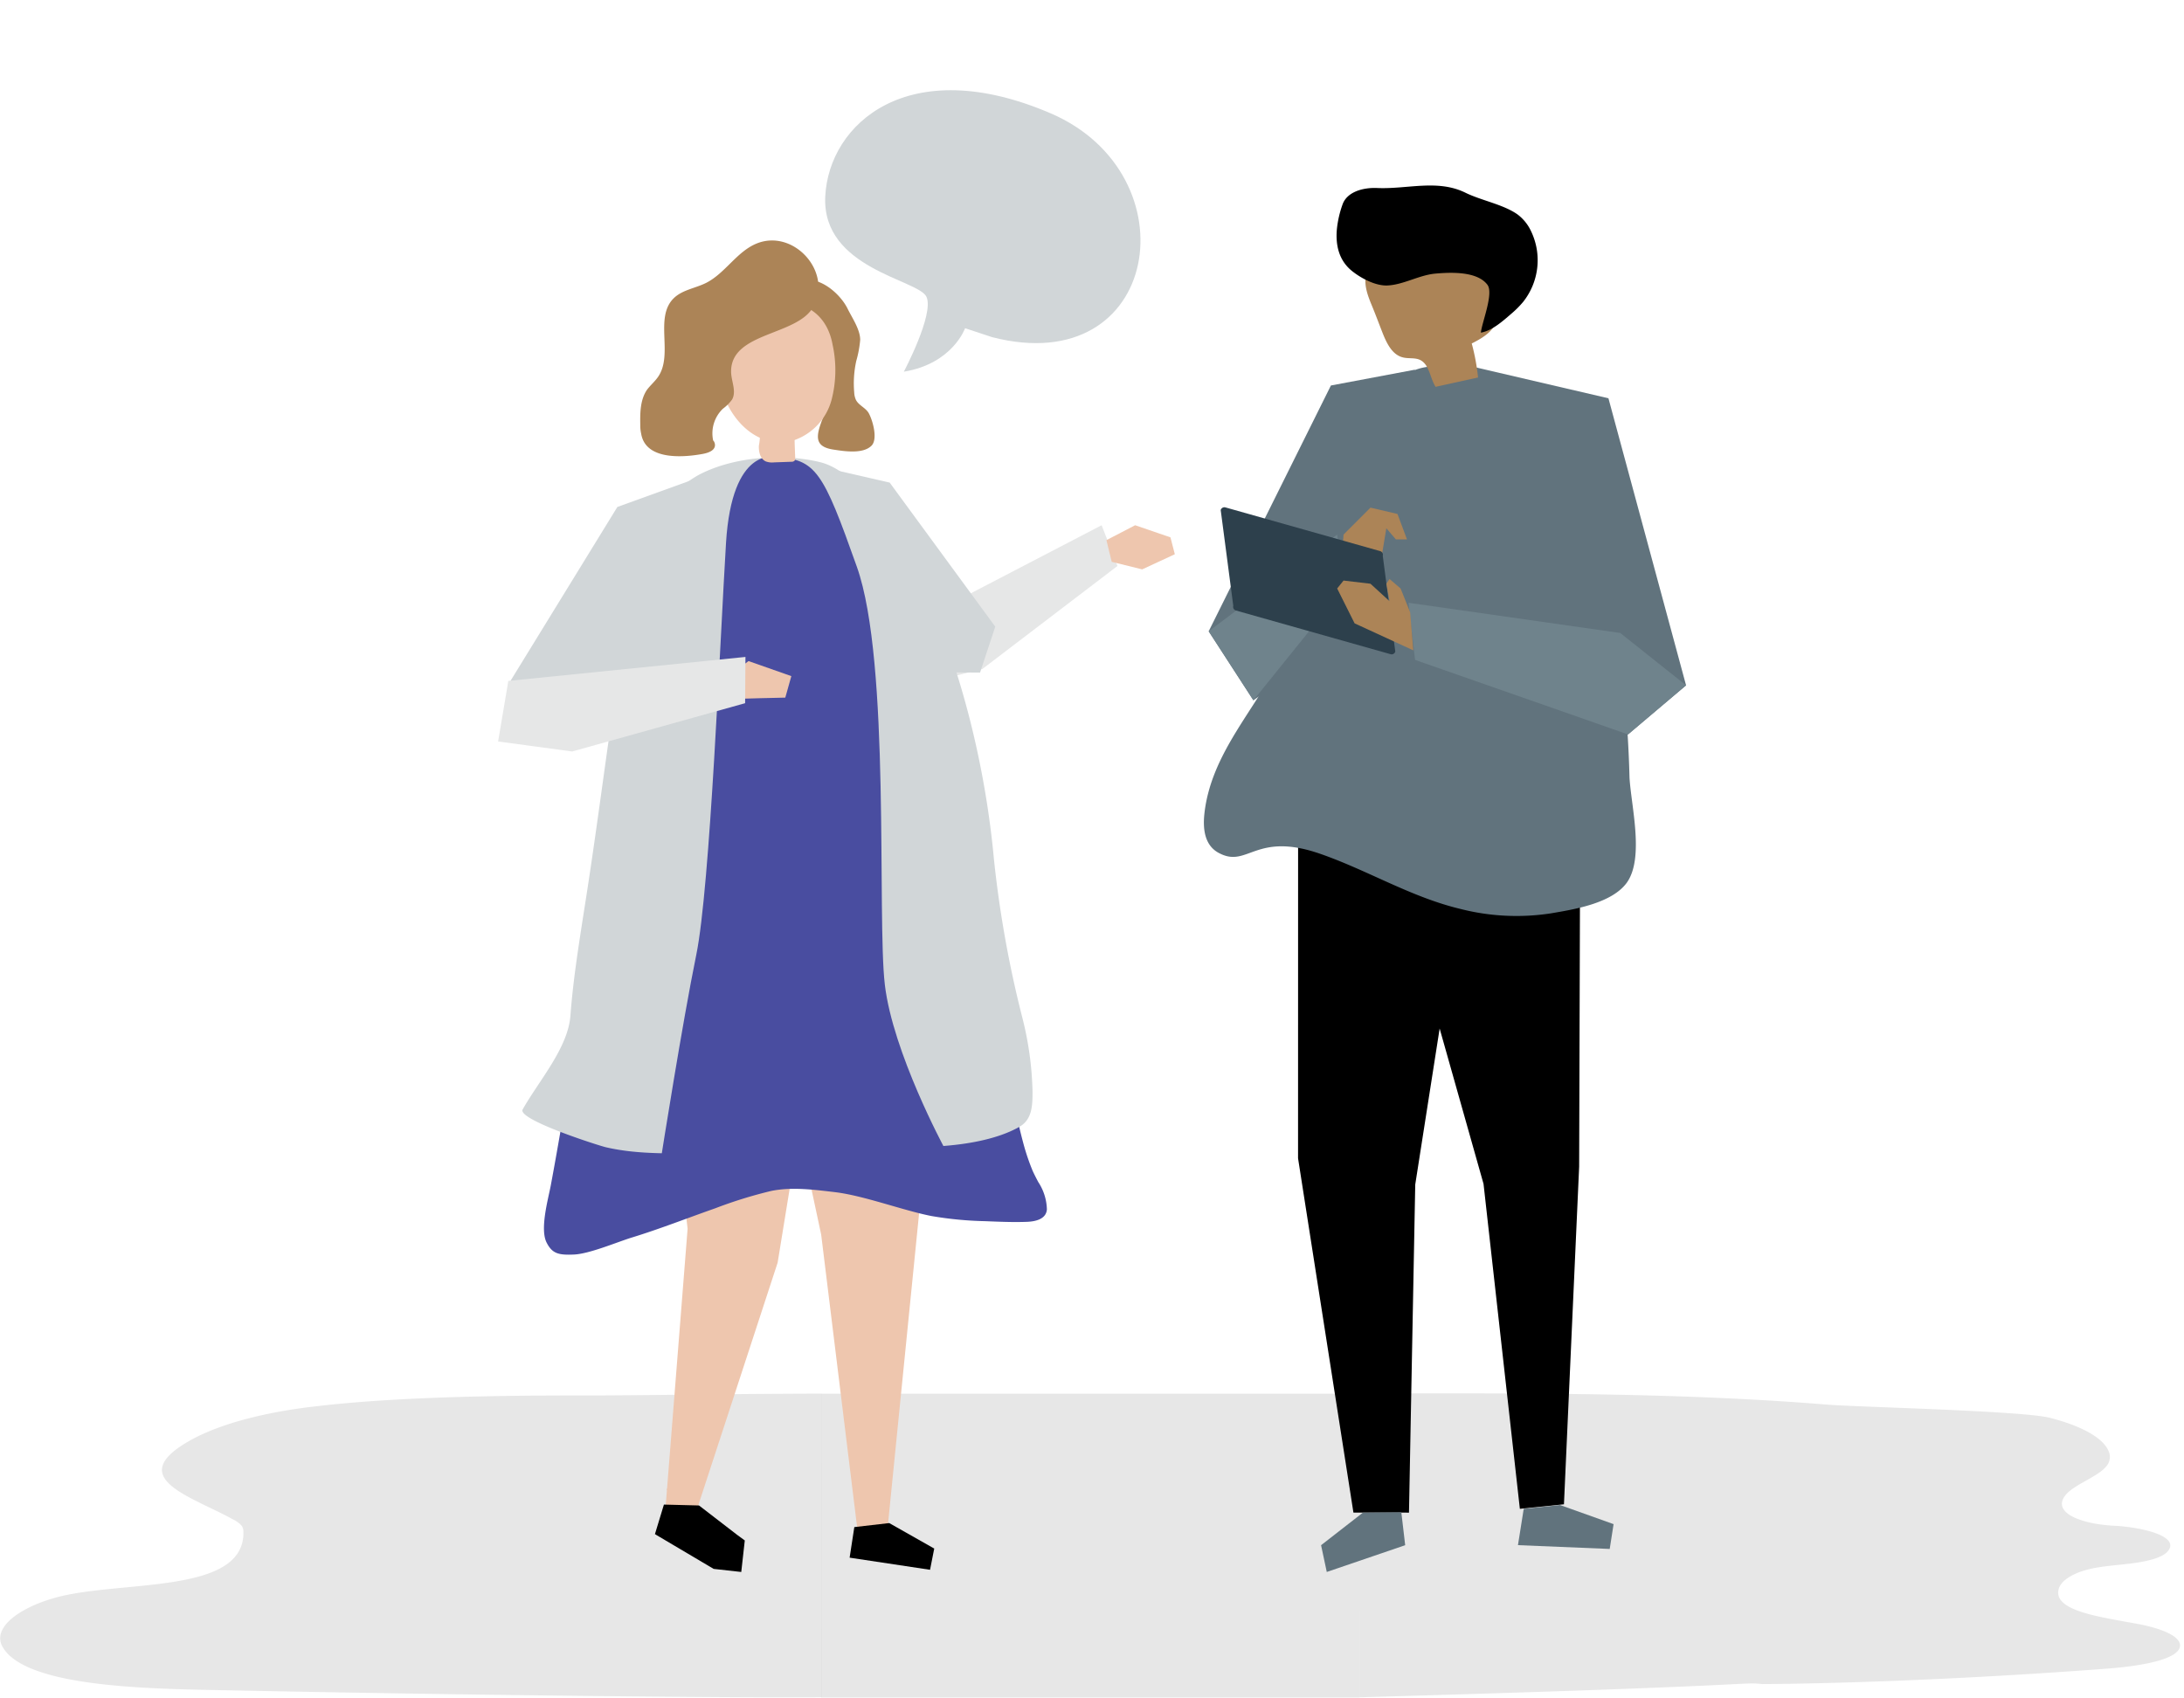
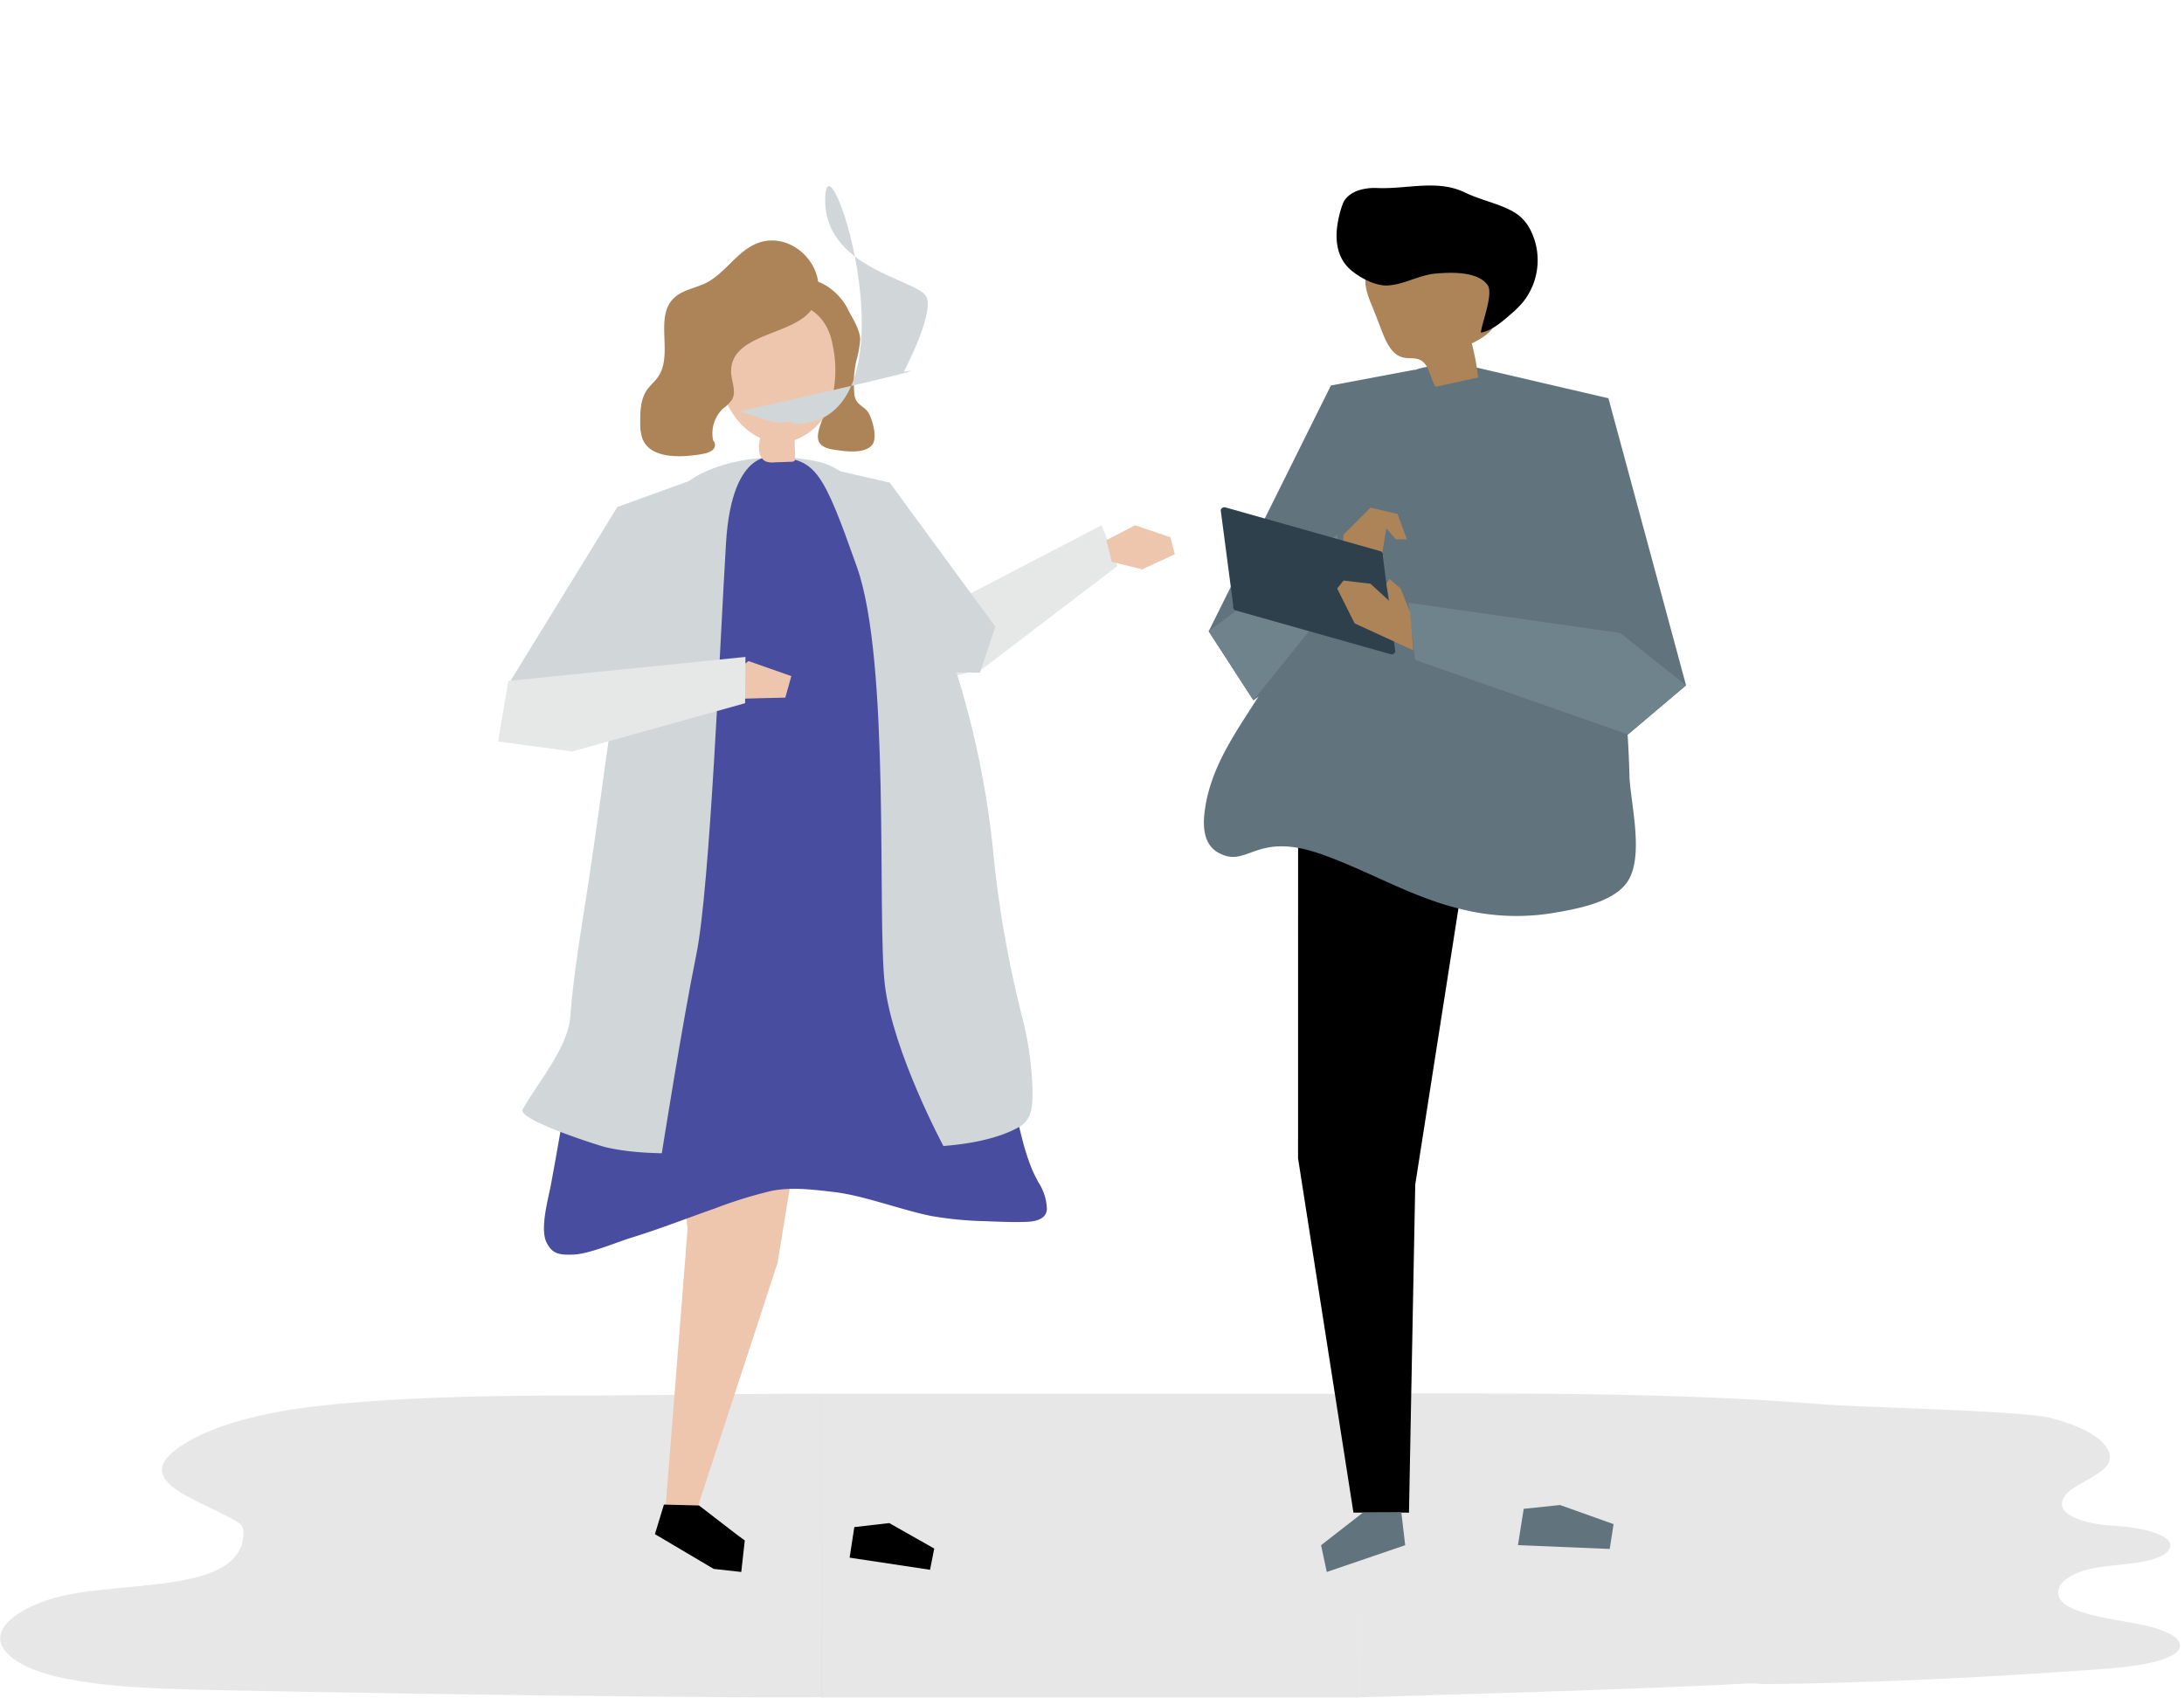
<svg xmlns="http://www.w3.org/2000/svg" height="303.81" viewBox="0 0 390.8 303.81">
  <title>all-characters</title>
  <g id="shadow">
    <path d="M147,249.41c-20.29.07-21.89.22-39.69.33-8,0-28.53-.1-45.08,1.36-2,.17-3.9.37-5.84.6-8.78,1-17.16,3.08-22.65,6.25-11.48,6.62.47,9.82,8,14a4.81,4.81,0,0,1,1.52,1.12,2,2,0,0,1,.3,1.13c.17,11.38-22.54,8.47-34,11.83-6.48,1.89-11,5.43-9.08,8.74,4.19,7.27,26.57,7.47,39.82,7.73,56.84,1.15,101.85,1.37,106.72,1.24Z" fill="#272525" opacity="0.11" />
    <rect x="146.98" y="249.42" width="96.27" height="54.386" fill="#272525" opacity="0.11" />
    <path transform="translate(96.27 0)" d="M147,303.76c73.93-2.08,67.85-2.77,72.07-2.37,0,0,25,0,61.59-2.75,5.83-.44,13.13-1.58,13.16-4.17,0-1.8-3.83-3.15-7.62-3.85-6.64-1.24-15.32-2.32-14.06-6.34.46-1.47,2.63-2.82,5.63-3.5,2.32-.53,5-.67,7.51-1s5.09-.91,6.15-1.95c2.85-2.82-4.32-4.51-9.37-4.77-6-.31-11-2.3-8.88-5.29,1.45-2.08,6.18-3.48,7.62-5.57a2.52,2.52,0,0,0,.19-2.6c-1.12-2.51-5.4-4.58-10.47-5.86s-34.21-1.9-40-2.37c-22.5-1.83-45.51-2-68.4-2l-15.16,0Z" fill="#272525" opacity="0.11" />
  </g>
  <g id="julie-talking" transform="translate(0 0)">
    <g>
      <polygon points="161.32 112.63 197.12 94 199.96 101.29 175.78 119.73 163.5 122.8 161.32 112.63" fill="#e6e7e7" />
      <g>
        <polygon points="147.43 177.37 116.71 166.07 123.04 219.89 119.37 266.32 119.27 266.63 119.34 266.64 119.1 269.73 124.52 270.71 124.52 270.71 124.52 270.71 139.15 225.97 146.32 181.9 146.32 181.9 147.43 177.37" fill="#eec6ae" />
        <polygon points="125.08 269.43 118.8 269.27 117.19 274.57 117.35 274.62 117.31 274.63 127.7 280.78 132.64 281.33 133.27 275.69 131.93 274.71 125.08 269.43" />
      </g>
      <g>
-         <polygon points="168.35 178.29 158.85 273.23 153.52 274.54 146.94 220.96 136.35 171.41 168.35 178.29" fill="#eec6ae" />
        <polygon points="159.12 272.58 167.17 277.14 166.42 280.94 152.03 278.77 152.87 273.3 159.12 272.58" />
      </g>
      <g>
        <path d="M185.71,211.44l.06.1A.47.47,0,0,0,185.71,211.44Z" fill="#494ea0" />
        <polygon points="185.71 211.44 185.71 211.44 185.71 211.44 185.71 211.44" fill="#494ea0" />
        <path d="M185.78,211.54c-.35-.67-.7-1.34-1-2a39.76,39.76,0,0,1-1.57-4.57,98.39,98.39,0,0,1-2.41-11.58c-1.26-8-2-16.12-2.48-24.21q-.21-3.48-.36-7a15.28,15.28,0,0,0-.1-2.62c-4-17.35-7.6-27-16.69-42.82l-27.85-6.61s-9.45,6-20.85,32.92a94.36,94.36,0,0,0-7.17,30.8c-2.46,12.75-4.36,25.57-6.75,38.33-.47,2.47-2,7.86-.71,10.26,1,1.94,2.16,2.2,4.88,2.08s7.57-2.17,10.2-3c5.08-1.55,10-3.5,15-5.25A80.16,80.16,0,0,1,138,213.14c3.7-.75,7.58-.23,11.28.2,5.22.6,12.26,3.28,17.4,4.29a64.21,64.21,0,0,0,9.61.92c2.47.1,5,.21,7.42.12,1.73-.06,3.5-.55,3.62-2.24A9.33,9.33,0,0,0,185.78,211.54Z" fill="#494da0" />
      </g>
      <path d="M182.76,201.44c1.94-1.35,2-3.7,2-6.06a58.57,58.57,0,0,0-1.82-13.23,198.41,198.41,0,0,1-5.07-28.21c-2.49-27-11-45.09-11-45.09l-2.75-7.33c-.55-1-1.11-1.9-1.71-2.83-3.43-5.39-9.39-14.54-15.77-16l-.4-.1c-6.71-1.47-15.3-.78-21.36,2.48a20.71,20.71,0,0,0-3.19,2.26c-3,2.39-5.38,3.68-6.65,7.32-1.11,3.17-1.37,6.62-2,9.89-1.25,6.66-2,13.4-3,20.1-1.86,12.56-3.44,25.16-5.43,37.69-1,6.46-2.05,12.92-2.54,19.44-.43,5.77-5.63,11.62-8.55,16.79-1,1.8,13.59,6.46,14.9,6.76,6.06,1.41,12.5,1.05,18.75,1.08q20.53.09,41-1.26c4.54-.3,10.13-1.17,14.16-3.43Z" fill="#d1d6d8" />
      <g>
        <path d="M148.37,64.58c1.41,3.41,0,7.26-1.25,10.55-1.11,2.92-1.43,4.81,2,5.33,1.9.29,5.29.85,6.83-.7,1.16-1.18.22-4.49-.48-5.78-.54-1-1.8-1.41-2.31-2.41a3.6,3.6,0,0,1-.31-1.35,18.7,18.7,0,0,1,.37-5.63,19.55,19.55,0,0,0,.7-3.77c0-1.86-1.44-3.92-2.25-5.57-1.5-3.07-6.26-7-9.8-4.24a5.51,5.51,0,0,0-1.58,2.58,4.39,4.39,0,0,0-.36,1.78c.15,2.43,2.39,2.68,4,3.72A12.22,12.22,0,0,1,148.37,64.58Z" fill="#ac8457" />
        <path d="M142.27,78.72a10.52,10.52,0,0,0,6.5-7.06,21.14,21.14,0,0,0,.23-9.88c-1.91-10.91-15.53-9.22-19.55-.46C126,69,133,81.61,142.27,78.72Z" fill="#eec6ae" />
      </g>
      <path d="M135.3,43.62c-3.5,1.48-5.54,5.27-8.93,7-2,1-4.32,1.25-5.86,2.8-3.44,3.46,0,10-2.74,14-.57.84-1.37,1.5-2,2.34-1.23,1.81-1.24,4.15-1.2,6.34a6.49,6.49,0,0,0,.16,1.52c.83,5,8.12,4.15,11,3.62,3.16-.58,2-2.28,2-2.28l-.12-.13a6.12,6.12,0,0,1,1.74-5.68A7.58,7.58,0,0,0,131,71.5c.84-1.51-.2-3.35-.18-5.08.06-7,11.77-6.31,14.69-11.47C149.07,48.62,141.91,40.83,135.3,43.62Z" fill="#ac8457" />
      <polygon points="134.35 91.2 127.58 84.54 110.47 90.73 91.39 121.78 92.29 132.26 103.88 130.59 134.35 91.2" fill="#d1d6d8" />
      <polygon points="146.43 83.44 159.2 86.37 178.09 112.15 175.37 120.37 163.34 120.3 146.43 83.44" fill="#d1d6d8" />
      <path d="M138.69,81.82s-7.71-2.09-8.78,15.36-2.84,61.6-5.32,73.7-6.22,35.85-6.22,35.85l23.61.83,27-2.14s-9.23-17.09-10.65-29.2,1.06-57.68-5-74.77S146,82.12,138.69,81.82Z" fill="#494da0" />
      <polygon points="197.98 96.67 203.12 94 209.44 96.17 210.22 99.19 204.38 101.9 198.93 100.55 197.98 96.67" fill="#eec6ae" />
      <path d="M130,126.48c.1-1,.84-5.88.84-5.88l3.1-2.29L141.6,121l-1.08,3.85s-9,.19-9.16.27S130,126.48,130,126.48Z" fill="#eec6ae" />
      <polygon points="90.96 121.86 133.39 117.57 133.33 125.85 102.38 134.49 89.13 132.7 90.96 121.86" fill="#e6e7e7" />
-       <path d="M161.73,66.52s5.44-10.26,4.06-13.38-18.77-5-18.12-18S162.53,9.34,188,20.28s19.71,47.84-10.47,40.06l-4.84-1.6S170.46,65.09,161.73,66.52Z" fill="#d1d6d8" />
+       <path d="M161.73,66.52s5.44-10.26,4.06-13.38-18.77-5-18.12-18s19.71,47.84-10.47,40.06l-4.84-1.6S170.46,65.09,161.73,66.52Z" fill="#d1d6d8" />
      <path d="M142.18,78.16c0,1.25.07,2.51.11,3.76a.85.85,0,0,1-.11.53.79.79,0,0,1-.58.19l-3.07.11a3.29,3.29,0,0,1-1.5-.17c-1-.45-1.31-1.76-1.23-2.87a9.71,9.71,0,0,0,.08-3.31c2.18.89,4-1.6,6.19-.71Z" fill="#eec6ae" />
    </g>
  </g>
  <g id="alex-device" transform="translate(521.89 0) scale(-1 1) translate(113.68 0)">
    <g>
      <g>
        <polygon points="175.93 143.46 175.94 207.29 166.03 270.7 156.09 270.71 154.97 211.99 145.79 153.31 175.93 143.46" />
        <polygon points="156.77 276.54 170.8 281.33 171.82 276.54 164.33 270.71 157.46 270.64 156.77 276.54" fill="#61737d" />
      </g>
      <g>
-         <polygon points="159.85 151.33 142.75 211.88 136.25 270.03 128.36 269.22 125.64 208.8 125.47 152.91 159.85 151.33" />
        <polygon points="135.56 270.03 136.59 276.53 120.17 277.21 119.48 272.77 129.06 269.35 135.56 270.03" fill="#61737d" />
      </g>
      <path d="M176.4,62.41Z" fill="#f1cc3f" />
      <polygon points="145 65.55 120.4 71.28 106.51 122.65 116.93 131.45 124.39 118.95 145 65.55" fill="#61737d" />
      <polygon points="155.02 66.16 170.06 68.99 191.93 112.98 183.93 125.33 171.21 116.39 155.02 66.16" fill="#61737d" />
      <path d="M116.63,139.16h0c.15-6.08.59-12.14,1.21-18.18s1.4-11.84,2.25-17.74c.7-4.88,3.18-17,5-21.58,4.57-11.27,3.11-12.29,23.59-15.86,9-1.56,11.16,4.71,18.58,11.86.73.7.73,4.95.9,6.08.32,2,.65,4,1,5.91,1.85,9.51,5.62,19.27,9.89,28.1,4.48,9.26,12.42,17,13.64,27.81.37,3.29-.26,6-2.79,7.2-5,2.5-6.41-3.91-17.8,0-8.56,2.95-16.26,7.75-25.14,9.89a40.53,40.53,0,0,1-16.26.81c-4.19-.71-10.85-1.78-13.56-5.45C113.94,153.6,116.34,144.24,116.63,139.16Z" fill="#61737d" />
      <path d="M151.33,69.23l-7.6-1.67a38.4,38.4,0,0,1,1.13-6.09c-2-1-4.38-2.42-4.49-4.7a6.38,6.38,0,0,1,.37-2.11q1.27-4.27,2.53-8.54a7.79,7.79,0,0,1,1.25-2.8c1.13-1.4,3.07-1.84,4.87-1.94A16.06,16.06,0,0,1,161.92,46a7,7,0,0,1,1.84,3.13c.43,1.84-.27,3.73-1,5.49s-1.27,3.24-1.91,4.87c-.73,1.86-1.72,4-3.66,4.47-1,.27-2.18,0-3.13.48C152.41,65.29,152.34,67.65,151.33,69.23Z" fill="#ac8457" />
      <polygon points="191.93 112.98 168.94 95.67 167.8 105.32 183.93 125.33 191.93 112.98" fill="#6f838c" />
      <polygon points="167.8 95.67 162.98 90.85 158.15 91.98 156.45 96.53 158.44 96.53 160.14 94.54 160.99 99.65 168.23 101.92 167.8 95.67" fill="#ac8457" />
      <path d="M187.53,108.42l2.25-17.14a.69.69,0,0,0-.85-.47l-27.68,7.82a.69.69,0,0,0-.47.85l-2.24,17.13a.68.68,0,0,0,.84.47l27.68-7.82A.68.68,0,0,0,187.53,108.42Z" fill="#2d404c" />
      <path d="M106.51,122.65l11.78-9.37,37.88-5.4L155,118.1s-38.19,13.35-38.11,13.35Z" fill="#6f838c" />
      <polygon points="155.88 109.58 157.59 105.32 159.57 103.62 160.14 104.47 159.57 107.59 162.98 104.47 167.8 103.9 168.94 105.32 165.82 111.56 155.32 116.39 155.88 109.58" fill="#ac8457" />
      <path d="M169,41.1a18.74,18.74,0,0,0-1-4.45c-.8-2.36-3.77-3.12-6.25-3-5.37.23-10.77-1.61-15.76.84-2.85,1.4-6.82,2.1-9.34,3.9a7.91,7.91,0,0,0-2.41,3A12,12,0,0,0,135.64,54a17.22,17.22,0,0,0,2.13,2.14c1.57,1.36,3.46,3.05,5.45,3.39-.14-1.73-2.33-7-1.17-8.56,1.85-2.48,6.69-2.24,9.37-2,2.91.28,5.68,2,8.55,2.12,2.06.08,4.54-1.21,6.15-2.46C168.64,46.71,169.23,43.89,169,41.1Z" />
    </g>
  </g>
</svg>